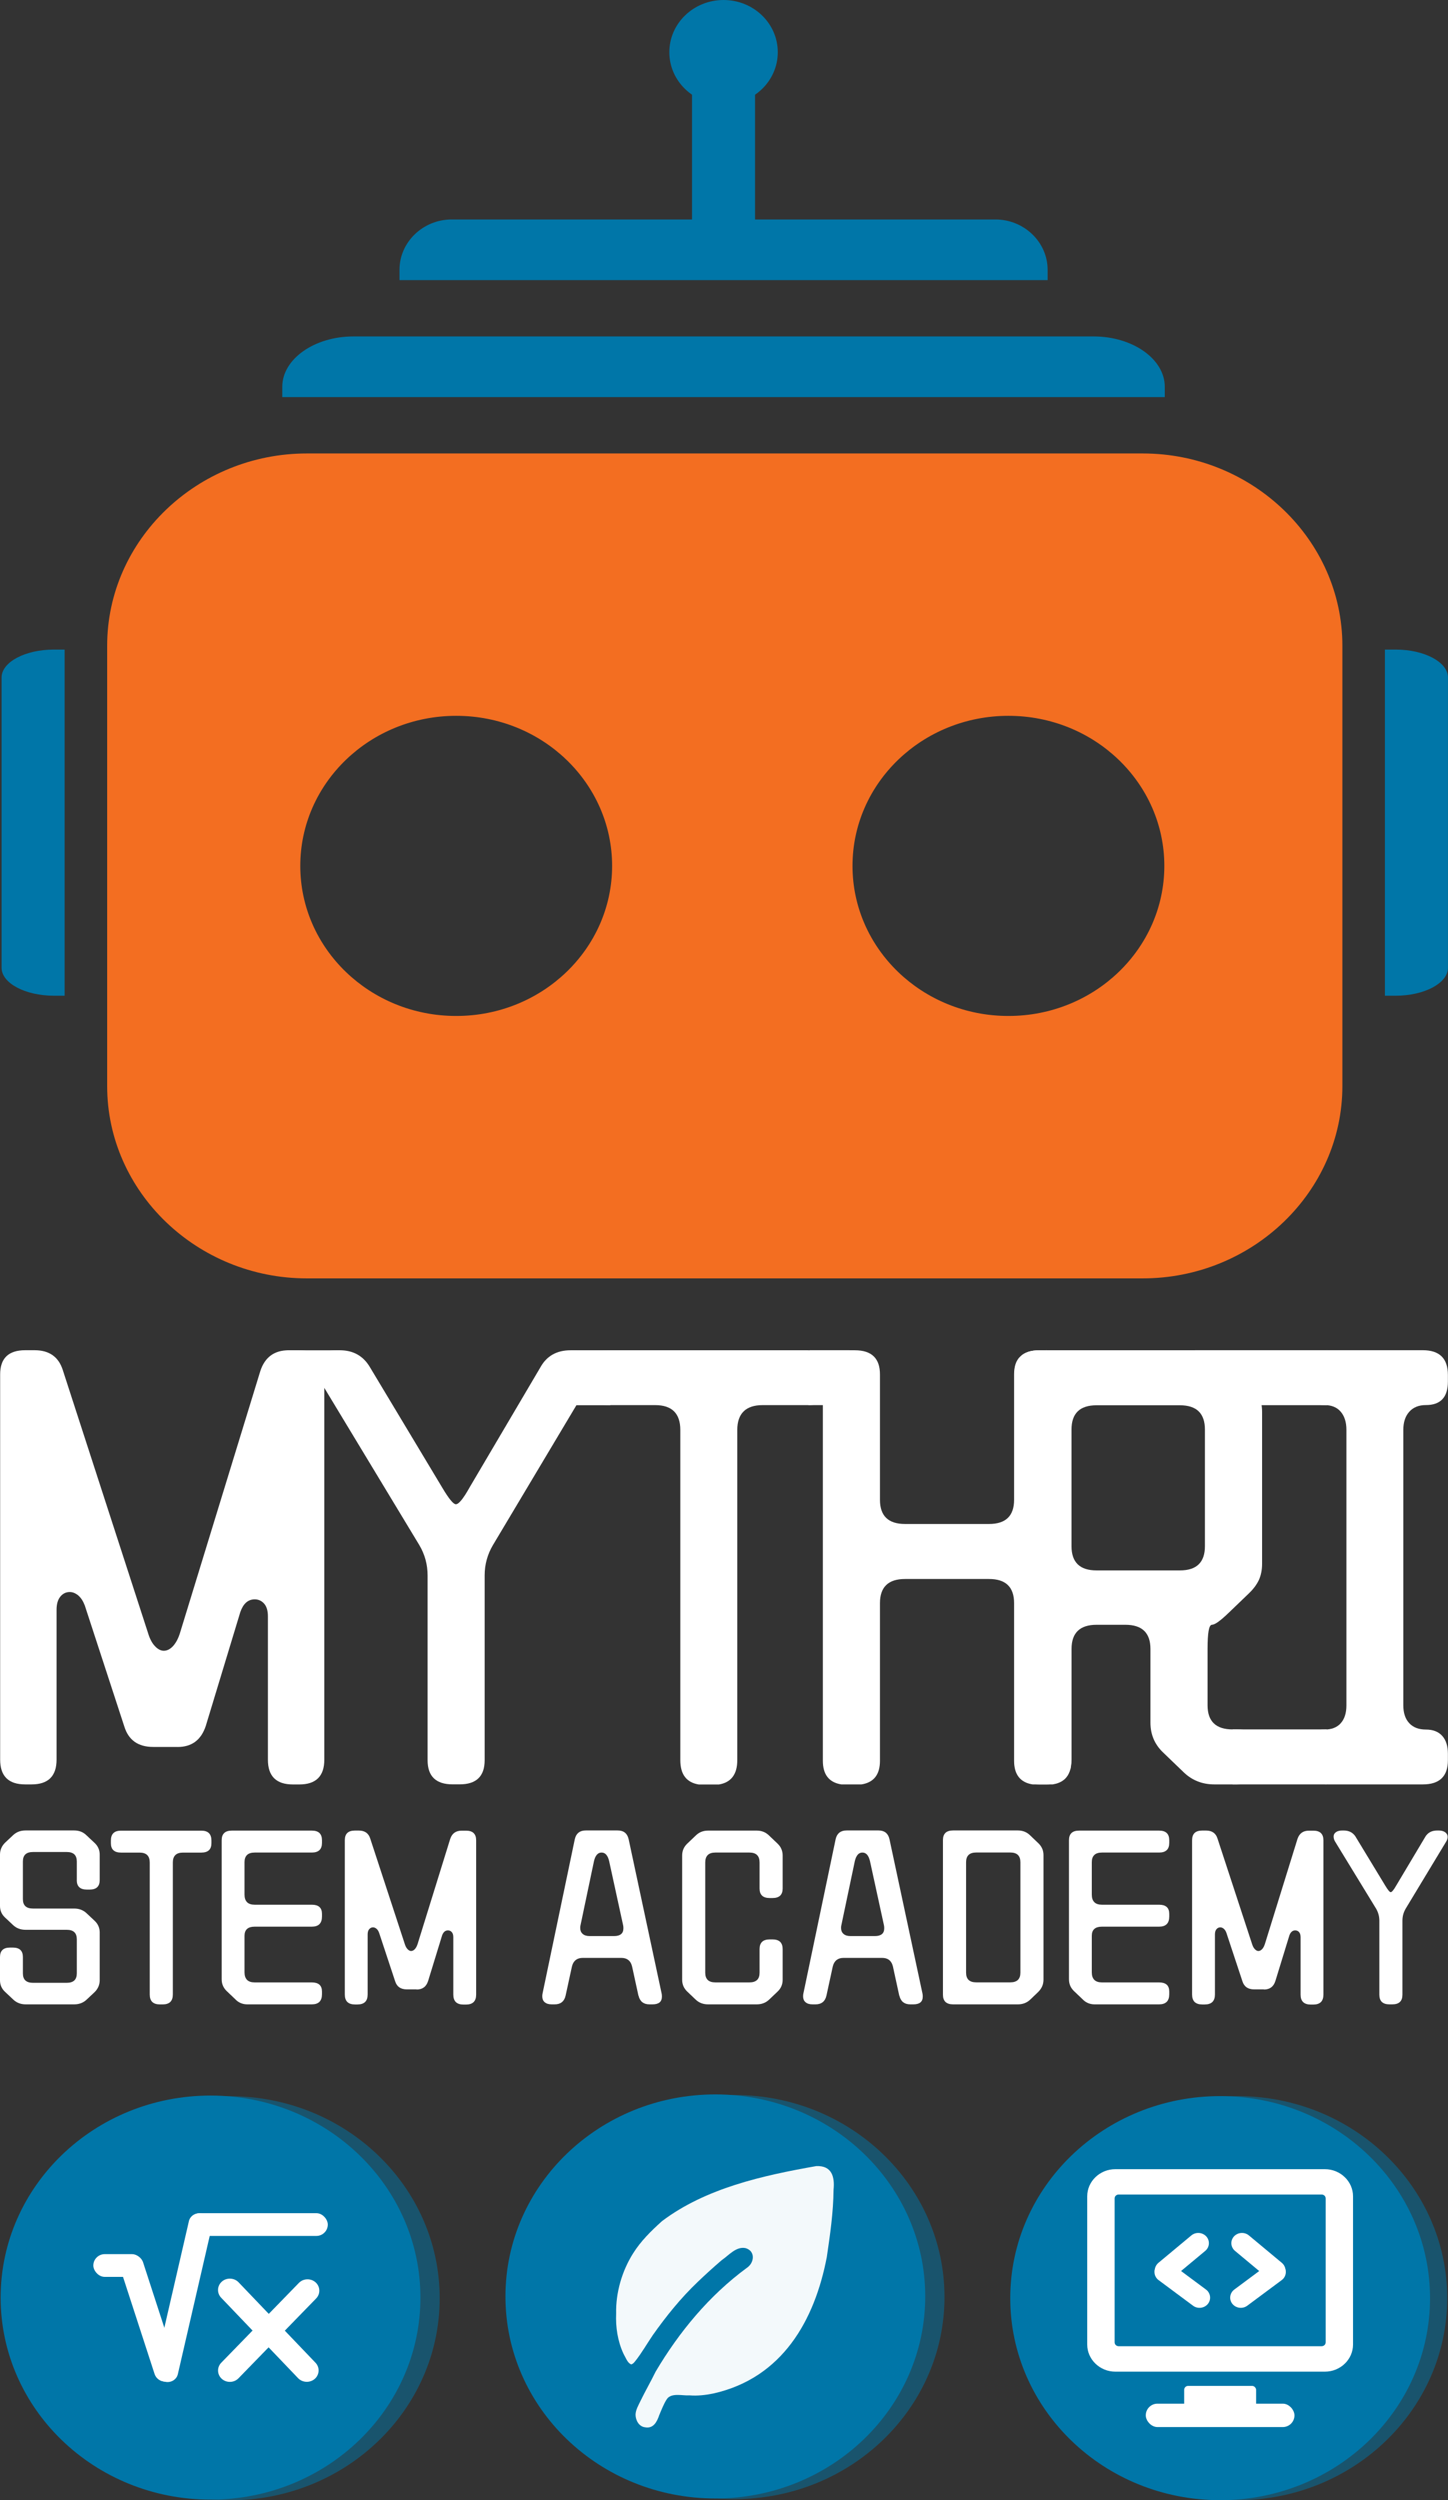
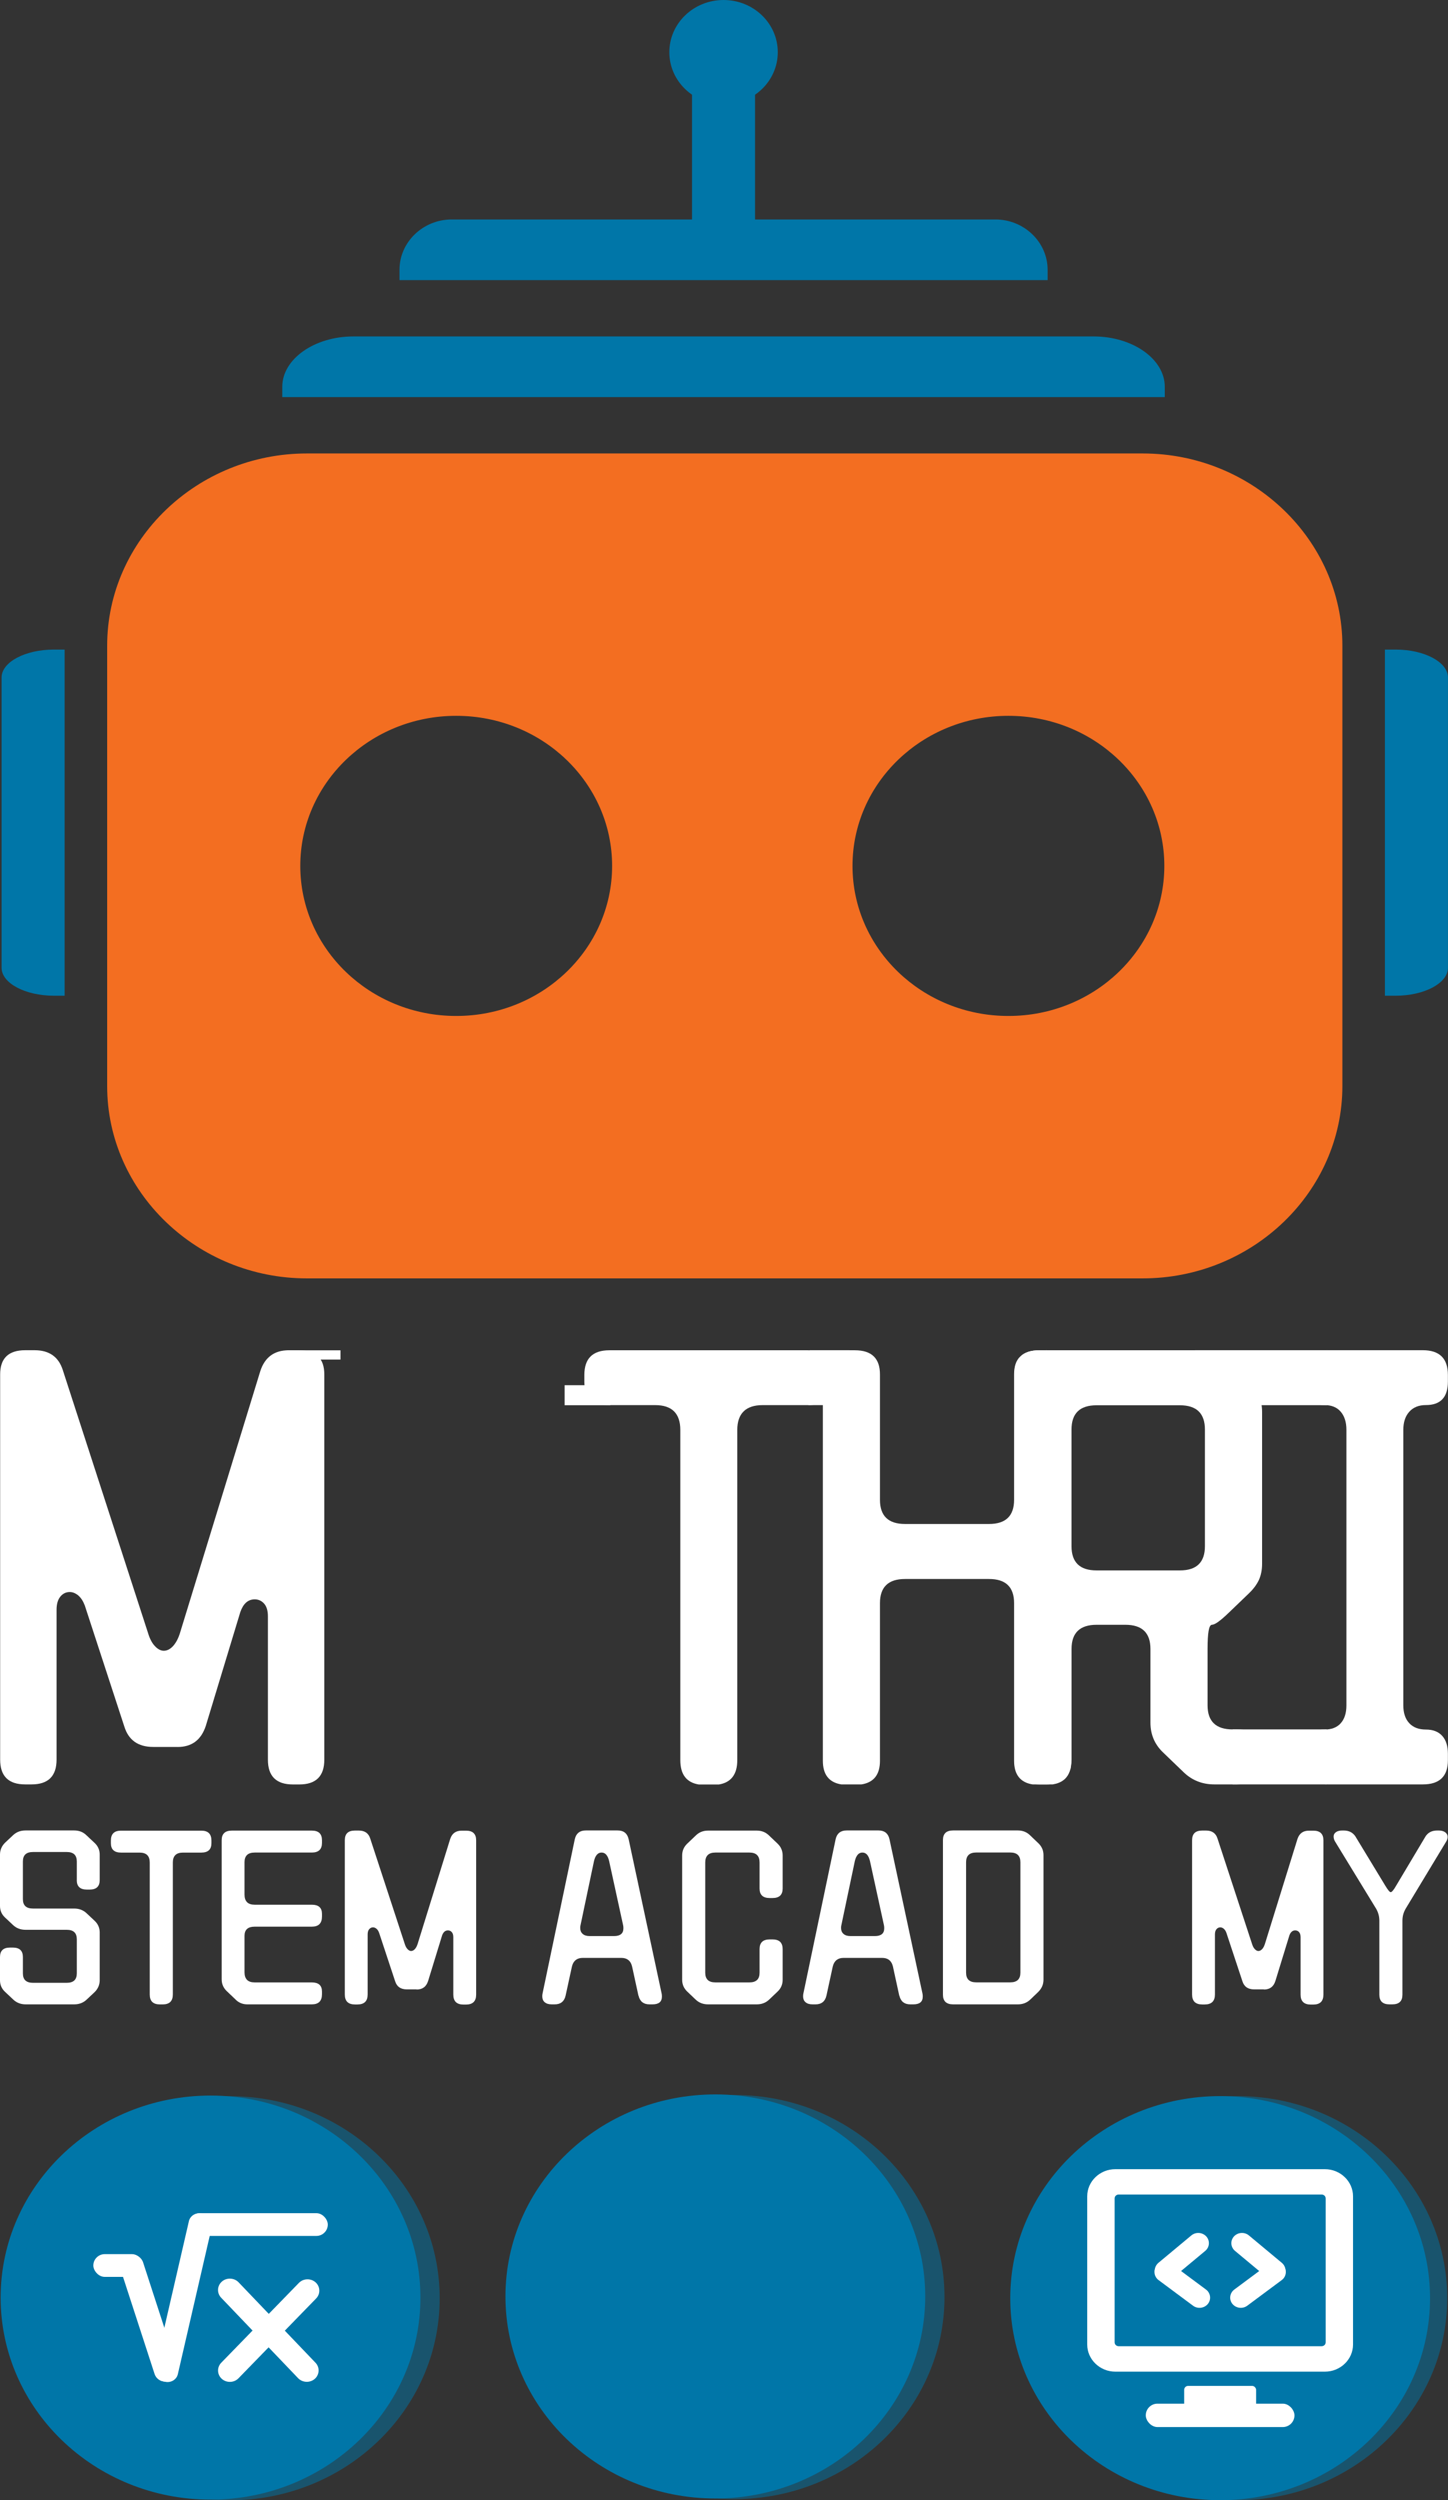
<svg xmlns="http://www.w3.org/2000/svg" id="Layer_2" data-name="Layer 2" viewBox="0 0 291.06 502.31">
  <rect x="0" y="0" width="291.06" height="502.31" fill="#333333" stroke="none" />
  <defs>
    <style>
      .cls-1 {
        opacity: .95;
      }

      .cls-1, .cls-2 {
        fill: #fff;
      }

      .cls-1, .cls-2, .cls-3, .cls-4, .cls-5 {
        stroke-width: 0px;
      }

      .cls-3, .cls-4 {
        fill: #0076a8;
      }

      .cls-4 {
        opacity: .5;
      }

      .cls-5 {
        fill: #f36e21;
      }
    </style>
  </defs>
  <g id="Layer_1-2" data-name="Layer 1">
    <g>
      <g>
        <g>
          <ellipse class="cls-3" cx="42.32" cy="461.59" rx="42.19" ry="40.59" />
          <ellipse class="cls-4" cx="46.19" cy="461.72" rx="42.19" ry="40.59" />
          <g>
            <rect class="cls-2" x="18.76" y="452.86" width="10.05" height="4.57" rx="2.29" ry="2.29" />
            <rect class="cls-2" x="37.93" y="444.63" width="27.96" height="4.57" rx="2.29" ry="2.29" />
            <path class="cls-2" d="M31.05,476.87l-6.82-20.97c-.39-1.2.31-2.49,1.56-2.86h0c1.25-.38,2.59.3,2.98,1.5l6.82,20.97c.39,1.2-.31,2.49-1.56,2.86h0c-1.25.38-2.59-.3-2.98-1.5Z" />
            <path class="cls-2" d="M59.92,477.78l-15.47-16.17c-.88-.92-.82-2.38.14-3.23h0c.96-.85,2.47-.79,3.36.13l15.47,16.17c.88.92.82,2.38-.14,3.23h0c-.96.85-2.47.79-3.36-.13Z" />
            <path class="cls-2" d="M44.47,474.68l15.61-16.04c.89-.92,2.4-.97,3.36-.11h0c.95.86,1,2.31.11,3.23l-15.61,16.04c-.89.92-2.4.97-3.36.11h0c-.95-.86-1-2.31-.11-3.23Z" />
            <path class="cls-2" d="M31.11,475.98l6.86-29.74c.25-1.09,1.38-1.78,2.52-1.54l.52.11c1.13.24,1.86,1.33,1.6,2.42l-6.86,29.74c-.25,1.09-1.38,1.78-2.52,1.54l-.52-.11c-1.13-.24-1.86-1.33-1.6-2.42Z" />
          </g>
        </g>
        <g>
          <g>
            <ellipse class="cls-3" cx="143.79" cy="461.36" rx="42.19" ry="40.59" />
            <ellipse class="cls-4" cx="147.66" cy="461.48" rx="42.19" ry="40.59" />
          </g>
-           <path class="cls-1" d="M126.81,474.98c-.72-.32-1.08-1.43-1.48-2.1-1.18-2.54-1.6-5.35-1.48-8.11-.09-4.15,1.16-8.52,3.43-12.1,1.53-2.43,3.57-4.45,5.81-6.46,8.79-6.61,20.19-9.14,30.99-11.04,3.17-.13,3.73,2.21,3.47,4.76-.03,4.51-.71,9.13-1.36,13.54-2.42,12.63-8.9,24.28-22.82,27.39-1.59.32-3.15.5-4.8.37-1.31.11-3.58-.58-4.51.73-.63.95-1.08,2.15-1.55,3.25-.45,1.34-1.18,2.74-2.82,2.44-1.26-.13-1.93-1.41-1.94-2.54.03-1,.58-1.87,1.02-2.81.93-1.91,2.06-3.87,3.01-5.82,4.71-7.97,10.78-15.31,18.32-20.85,1.56-1.02,1.79-3.4-.24-3.98-1.9-.39-3.37,1.46-4.79,2.42-1.61,1.38-3.27,2.88-4.8,4.35-3.4,3.23-6.4,6.95-9.07,10.74-1.14,1.68-2.18,3.5-3.44,5.11-.29.37-.59.71-.88.73h-.08Z" />
        </g>
        <g>
          <ellipse class="cls-3" cx="245.26" cy="461.7" rx="42.19" ry="40.59" />
          <ellipse class="cls-4" cx="248.71" cy="461.7" rx="42.19" ry="40.59" />
          <g>
            <g>
              <path class="cls-2" d="M266.31,435.79h-42.11c-3.12,0-5.66,2.45-5.66,5.45v29.78c0,3,2.55,5.45,5.66,5.45h42.11c3.12,0,5.66-2.45,5.66-5.45v-29.78c0-3-2.55-5.45-5.66-5.45ZM266.47,470.58c0,.43-.36.78-.81.78h-40.8c-.45,0-.81-.35-.81-.78v-28.92c0-.43.36-.78.81-.78h40.8c.45,0,.81.35.81.78v28.92Z" />
              <g>
                <path class="cls-2" d="M232.64,457.5h0c.77.85,2.12.95,3.01.21l6.61-5.5c.89-.74.99-2.04.22-2.9h0c-.77-.85-2.12-.95-3.01-.21l-6.61,5.5c-.89.74-.99,2.04-.22,2.9Z" />
                <path class="cls-2" d="M232.5,455.2h0c-.72.89-.54,2.19.39,2.88l6.92,5.14c.93.69,2.28.52,2.99-.37h0c.72-.89.54-2.19-.39-2.88l-6.92-5.14c-.93-.69-2.28-.52-2.99.37Z" />
                <path class="cls-2" d="M257.87,457.5h0c-.77.85-2.12.95-3.01.21l-6.61-5.5c-.89-.74-.99-2.04-.22-2.9h0c.77-.85,2.12-.95,3.01-.21l6.61,5.5c.89.74.99,2.04.22,2.9Z" />
                <path class="cls-2" d="M258.02,455.2h0c.72.89.54,2.19-.39,2.88l-6.92,5.14c-.93.69-2.28.52-2.99-.37h0c-.72-.89-.54-2.19.39-2.88l6.92-5.14c.93-.69,2.28-.52,2.99.37Z" />
              </g>
            </g>
            <g>
              <rect class="cls-2" x="230.31" y="482.9" width="29.89" height="4.7" rx="2.35" ry="2.35" />
              <rect class="cls-2" x="238.03" y="479.33" width="14.46" height="6.03" rx=".79" ry=".79" />
            </g>
          </g>
        </g>
      </g>
      <g>
        <path class="cls-2" d="M35.7,350.96h-4.92c-3.03,0-4.96-1.38-5.8-4.13l-7.94-24.3c-.34-.89-.78-1.56-1.32-2.01-.55-.45-1.11-.68-1.7-.68-.76,0-1.39.31-1.89.92-.5.61-.76,1.49-.76,2.62v30.13c0,3.32-1.68,4.98-5.04,4.98h-1.26c-3.36,0-5.04-1.66-5.04-4.98v-77.39c0-3.24,1.68-4.86,5.04-4.86h1.89c2.94,0,4.83,1.34,5.67,4.01l17.14,52.85c.34,1.13.8,2,1.39,2.61.58.61,1.17.91,1.76.91.67,0,1.3-.32,1.89-.97.58-.65,1.05-1.54,1.39-2.67l16.14-52.6c.92-2.75,2.81-4.13,5.67-4.13h2.14c3.36,0,5.04,1.62,5.04,4.86v77.39c0,3.32-1.68,4.98-5.04,4.98h-1.26c-3.37,0-5.04-1.66-5.04-4.98v-28.79c0-1.13-.25-1.99-.76-2.56-.51-.57-1.14-.86-1.89-.86-1.34,0-2.31.86-2.9,2.57l-6.93,22.84c-.93,2.84-2.82,4.25-5.67,4.25Z" />
-         <path class="cls-2" d="M74.36,274.67l14.5,24.14c1.34,2.27,2.27,3.4,2.77,3.4.58,0,1.51-1.13,2.77-3.4l14.24-24.14c1.26-2.26,3.28-3.4,6.05-3.4h.76c1.34,0,2.41.3,3.21.91.8.61,1.2,1.35,1.2,2.24s-.29,1.78-.88,2.67l-19.92,33.36c-1.09,1.86-1.64,3.88-1.64,6.06v37.12c0,3.24-1.68,4.85-5.04,4.85h-1.39c-3.36,0-5.04-1.62-5.04-4.85v-37.12c0-2.18-.55-4.2-1.64-6.06l-20.17-33.36c-.58-.89-.88-1.82-.88-2.79,0-.89.38-1.62,1.14-2.18.76-.56,1.81-.85,3.15-.85h.76c2.69,0,4.71,1.13,6.05,3.4Z" />
        <path class="cls-2" d="M162.35,271.27h-39.85c-3.36,0-5.04,1.65-5.04,4.95v1.35c0,3.17,1.68,4.72,5.04,4.72h9.21c3.36,0,5.04,1.68,5.04,4.99v66.34c0,2.86,1.23,4.48,3.71,4.89h4.03c2.45-.4,3.71-2.02,3.71-4.89v-66.34c0-3.3,1.72-4.99,5.08-4.99h9.07c3.36,0,5.04-1.55,5.04-4.72v-1.35c0-3.3-1.68-4.95-5.04-4.95Z" />
        <path class="cls-2" d="M210.29,271.27h-1.37c-1.68,0-2.94.4-3.78,1.21-.88.77-1.3,1.99-1.3,3.64v25.2c0,3.23-1.68,4.85-5.04,4.85h-16.88c-3.36,0-5.04-1.62-5.04-4.85v-25.2c0-3.23-1.68-4.85-5.04-4.85h-1.4c-3.36,0-5.04,1.62-5.04,4.85v77.62c0,2.76,1.23,4.35,3.71,4.75h4.06c2.49-.4,3.71-1.99,3.71-4.75v-31.67c0-3.23,1.68-4.85,5.04-4.85h16.88c3.36,0,5.04,1.62,5.04,4.85v31.67c0,2.76,1.23,4.35,3.71,4.75h4.06c1.82-.3,2.98-1.21,3.43-2.8.11-.27.18-.57.21-.88.04-.34.07-.71.07-1.08v-77.62c0-3.23-1.68-4.85-5.04-4.85Z" />
        <path class="cls-2" d="M243.6,326.42c.6,0,1.72-.81,3.4-2.43l4.03-3.87c.95-.91,1.61-1.82,2.03-2.73.42-.94.63-2.02.63-3.23v-30.49c0-2.36-.84-4.35-2.52-5.96l-4.17-4.01c-1.68-1.62-3.75-2.43-6.16-2.43h-31.9c-1.68,0-2.94.4-3.78,1.21-.84.81-1.26,2.02-1.26,3.64v77.39c0,3.34,1.68,4.99,5.04,4.99h1.4c2.52,0,4.1-.94,4.73-2.8.11-.27.18-.57.21-.88.07-.4.11-.84.11-1.31v-22.24c0-3.23,1.68-4.85,5.04-4.85h5.78c3.36,0,5.04,1.62,5.04,4.85v14.82c0,2.36.84,4.35,2.52,5.96l4.17,4.01c1.68,1.62,3.75,2.43,6.16,2.43h4.55c3.36,0,5.04-1.62,5.04-4.85v-1.35c0-3.23-1.68-4.85-5.04-4.85h-.88c-3.36,0-5.04-1.62-5.04-4.85v-11.32c0-3.23.28-4.85.88-4.85ZM242.2,310.62c0,3.27-1.68,4.88-5.04,4.88h-16.74c-3.36,0-5.04-1.62-5.04-4.88v-23.41c0-3.27,1.68-4.89,5.04-4.89h16.74c3.36,0,5.04,1.62,5.04,4.89v23.41Z" />
        <path class="cls-2" d="M262.94,348.74c.76-.85,1.85-1.27,3.28-1.27s2.52-.42,3.28-1.27,1.14-2.04,1.14-3.58v-55.37c0-1.53-.38-2.74-1.14-3.63-.76-.89-1.85-1.34-3.28-1.34s-2.52-.4-3.28-1.21c-.76-.81-1.14-1.98-1.14-3.51v-1.33c0-3.31,1.68-4.97,5.04-4.97h19.16c3.36,0,5.04,1.66,5.04,4.97v1.33c0,3.15-1.47,4.72-4.42,4.72-1.43,0-2.54.45-3.34,1.34-.8.89-1.2,2.1-1.2,3.63v55.37c0,1.53.4,2.73,1.2,3.58.8.85,1.91,1.27,3.34,1.27s2.52.43,3.28,1.27c.76.85,1.14,2.04,1.14,3.57v1.33c0,3.23-1.68,4.85-5.04,4.85h-19.16c-3.36,0-5.04-1.62-5.04-4.85v-1.33c0-1.53.38-2.72,1.14-3.57Z" />
        <rect class="cls-2" x="57.7" y="271.28" width="10.74" height="1.86" />
-         <rect class="cls-2" x="114.73" y="271.27" width="7.87" height="2.5" />
        <rect class="cls-2" x="113.49" y="278.29" width="9.19" height="4.02" />
        <rect class="cls-2" x="162.74" y="271.26" width="8.01" height="1.77" />
        <rect class="cls-2" x="162.49" y="280.98" width="3.69" height="1.31" />
        <rect class="cls-2" x="240.22" y="271.26" width="26.54" height="11.04" />
        <rect class="cls-2" x="247.76" y="347.44" width="18.92" height="11.05" />
        <path class="cls-2" d="M15.44,377.73v-3.76c0-1.27-.67-1.9-2.02-1.9h-6.79c-1.35,0-2.03.63-2.03,1.9v7.56c0,1.27.67,1.9,2.03,1.9h8.3c.98,0,1.81.32,2.48.95l1.62,1.52c.67.63,1.01,1.41,1.01,2.33v9.6c0,.92-.34,1.71-1.01,2.38l-1.62,1.52c-.67.63-1.5.95-2.48.95H5.16c-.98,0-1.81-.32-2.48-.95l-1.67-1.57c-.68-.63-1.01-1.41-1.01-2.33v-4.66c0-1.27.67-1.9,2.02-1.9h.56c1.35,0,2.02.63,2.02,1.9v3.28c0,1.27.67,1.9,2.03,1.9h6.79c1.35,0,2.02-.63,2.02-1.9v-6.85c0-1.27-.67-1.9-2.02-1.9H5.16c-1.01,0-1.86-.31-2.53-.95l-1.62-1.52c-.68-.63-1.01-1.41-1.01-2.33v-10.31c0-.92.34-1.71,1.01-2.38l1.62-1.52c.67-.63,1.5-.95,2.48-.95h9.82c.98,0,1.81.33,2.48,1l1.62,1.52c.67.63,1.01,1.41,1.01,2.33v5.13c0,1.27-.67,1.9-2.03,1.9h-.55c-1.35,0-2.03-.63-2.03-1.9Z" />
        <path class="cls-2" d="M24.33,367.78h16.13c1.36,0,2.04.66,2.04,1.99v.53c0,1.26-.68,1.89-2.04,1.89h-3.68c-1.36,0-2.04.66-2.04,1.99v26.52c0,1.33-.68,1.99-2.04,1.99h-.56c-1.36,0-2.04-.66-2.04-1.99v-26.52c0-1.33-.68-1.99-2.04-1.99h-3.73c-1.36,0-2.04-.63-2.04-1.89v-.53c0-1.33.68-1.99,2.04-1.99Z" />
        <path class="cls-2" d="M64.72,400.11v.53c0,1.36-.68,2.04-2.04,2.04h-12.97c-.99,0-1.82-.37-2.5-1.11l-1.63-1.55c-.68-.65-1.02-1.44-1.02-2.38v-27.93c0-1.29.68-1.94,2.04-1.94h16.08c1.36,0,2.04.65,2.04,1.94v.53c0,1.29-.68,1.94-2.04,1.94h-11.49c-1.36,0-2.04.65-2.04,1.94v6.5c0,1.36.68,2.04,2.04,2.04h11.49c1.36,0,2.04.61,2.04,1.84v.53c0,1.36-.68,2.04-2.04,2.04h-11.49c-1.36,0-2.04.61-2.04,1.84v7.32c0,1.36.68,2.04,2.04,2.04h11.49c1.36,0,2.04.61,2.04,1.84Z" />
        <path class="cls-2" d="M83.76,399.67h-1.99c-1.23,0-2.01-.55-2.35-1.65l-3.22-9.73c-.14-.36-.31-.63-.53-.81-.22-.18-.45-.27-.69-.27-.31,0-.56.12-.77.37s-.31.6-.31,1.05v12.07c0,1.33-.68,2-2.04,2h-.51c-1.36,0-2.04-.67-2.04-2v-31c0-1.3.68-1.94,2.04-1.94h.77c1.19,0,1.96.53,2.3,1.61l6.94,21.17c.14.45.32.8.56,1.05.24.24.48.37.71.37.27,0,.53-.13.77-.39.24-.26.42-.62.56-1.07l6.54-21.07c.37-1.1,1.14-1.65,2.3-1.65h.87c1.36,0,2.04.65,2.04,1.94v31c0,1.33-.68,2-2.04,2h-.51c-1.36,0-2.04-.67-2.04-2v-11.53c0-.45-.1-.8-.31-1.03-.2-.23-.46-.34-.77-.34-.54,0-.94.34-1.18,1.03l-2.81,9.15c-.37,1.14-1.14,1.7-2.3,1.7Z" />
        <path class="cls-2" d="M128.33,400.93l-1.27-5.84c-.27-1.17-1-1.75-2.19-1.75h-7.71c-1.19,0-1.92.58-2.2,1.75l-1.27,5.84c-.27,1.17-1,1.75-2.19,1.75h-.61c-.62,0-1.08-.15-1.41-.44s-.48-.68-.48-1.17c0-.23.02-.41.05-.54l6.49-31.04c.27-1.17,1-1.75,2.2-1.75h6.43c1.19,0,1.92.58,2.19,1.75l6.64,31.04c.03.13.05.33.05.59,0,1.04-.63,1.56-1.89,1.56h-.61c-1.19,0-1.92-.58-2.2-1.75ZM119.39,373.93l-2.71,12.89c-.04.13-.05.31-.05.53,0,.49.16.88.49,1.17.32.29.79.44,1.4.44h4.9c1.26,0,1.89-.52,1.89-1.56,0-.26-.02-.45-.05-.58l-2.81-12.89c-.27-1.17-.78-1.75-1.53-1.75s-1.26.58-1.53,1.75Z" />
        <path class="cls-2" d="M152.68,379.41v-5.24c0-1.33-.68-1.99-2.04-1.99h-6.84c-1.36,0-2.04.66-2.04,1.99v22.16c0,1.29.68,1.94,2.04,1.94h6.84c1.36,0,2.04-.65,2.04-1.94v-4.75c0-1.3.68-1.95,2.04-1.95h.56c1.36,0,2.04.65,2.04,1.95v6.16c0,.94-.34,1.73-1.02,2.37l-1.68,1.6c-.68.65-1.51.97-2.5.97h-9.8c-.99,0-1.82-.32-2.5-.97l-1.68-1.6c-.68-.65-1.02-1.44-1.02-2.37v-24.97c0-.94.34-1.73,1.02-2.38l1.68-1.6c.68-.68,1.51-1.02,2.5-1.02h9.8c.99,0,1.82.34,2.5,1.02l1.68,1.6c.68.65,1.02,1.44,1.02,2.38v6.64c0,1.27-.68,1.91-2.04,1.91h-.56c-1.36,0-2.04-.64-2.04-1.91Z" />
        <path class="cls-2" d="M180.76,400.93l-1.27-5.84c-.27-1.17-1-1.75-2.19-1.75h-7.71c-1.19,0-1.92.58-2.2,1.75l-1.27,5.84c-.27,1.17-1,1.75-2.19,1.75h-.61c-.62,0-1.08-.15-1.41-.44s-.48-.68-.48-1.17c0-.23.02-.41.05-.54l6.49-31.04c.27-1.17,1-1.75,2.2-1.75h6.43c1.19,0,1.92.58,2.19,1.75l6.64,31.04c.03.13.05.33.05.59,0,1.04-.63,1.56-1.89,1.56h-.61c-1.19,0-1.92-.58-2.2-1.75ZM171.82,373.93l-2.71,12.89c-.04.13-.05.31-.05.53,0,.49.16.88.49,1.17.32.29.79.44,1.4.44h4.9c1.26,0,1.89-.52,1.89-1.56,0-.26-.02-.45-.05-.58l-2.81-12.89c-.27-1.17-.78-1.75-1.53-1.75s-1.26.58-1.53,1.75Z" />
        <path class="cls-2" d="M208.73,400.15l-1.63,1.56c-.68.65-1.51.97-2.5.97h-13.02c-1.36,0-2.04-.65-2.04-1.95v-31.05c0-1.3.68-1.94,2.04-1.94h13.02c.99,0,1.82.34,2.5,1.02l1.63,1.56c.68.65,1.02,1.44,1.02,2.38v25.01c0,.94-.34,1.75-1.02,2.43ZM196.23,398.26h6.84c1.36,0,2.04-.65,2.04-1.95v-22.19c0-1.3-.68-1.95-2.04-1.95h-6.84c-1.36,0-2.04.65-2.04,1.95v22.19c0,1.3.68,1.95,2.04,1.95Z" />
-         <path class="cls-2" d="M235.03,400.11v.53c0,1.36-.68,2.04-2.04,2.04h-12.97c-.99,0-1.82-.37-2.5-1.11l-1.63-1.55c-.68-.65-1.02-1.44-1.02-2.38v-27.93c0-1.29.68-1.94,2.04-1.94h16.08c1.36,0,2.04.65,2.04,1.94v.53c0,1.29-.68,1.94-2.04,1.94h-11.49c-1.36,0-2.04.65-2.04,1.94v6.5c0,1.36.68,2.04,2.04,2.04h11.49c1.36,0,2.04.61,2.04,1.84v.53c0,1.36-.68,2.04-2.04,2.04h-11.49c-1.36,0-2.04.61-2.04,1.84v7.32c0,1.36.68,2.04,2.04,2.04h11.49c1.36,0,2.04.61,2.04,1.84Z" />
        <path class="cls-2" d="M254.07,399.67h-1.99c-1.23,0-2.01-.55-2.35-1.65l-3.22-9.73c-.14-.36-.31-.63-.53-.81-.22-.18-.45-.27-.69-.27-.31,0-.56.12-.77.37s-.31.6-.31,1.05v12.07c0,1.33-.68,2-2.04,2h-.51c-1.36,0-2.04-.67-2.04-2v-31c0-1.3.68-1.94,2.04-1.94h.77c1.19,0,1.96.53,2.3,1.61l6.94,21.17c.14.45.32.8.56,1.05.24.24.48.37.71.37.27,0,.53-.13.77-.39.24-.26.42-.62.56-1.07l6.54-21.07c.37-1.1,1.14-1.65,2.3-1.65h.87c1.36,0,2.04.65,2.04,1.94v31c0,1.33-.68,2-2.04,2h-.51c-1.36,0-2.04-.67-2.04-2v-11.53c0-.45-.1-.8-.31-1.03-.2-.23-.46-.34-.77-.34-.54,0-.94.34-1.18,1.03l-2.81,9.15c-.37,1.14-1.14,1.7-2.3,1.7Z" />
        <path class="cls-2" d="M272.55,369.11l5.87,9.67c.54.91.92,1.36,1.12,1.36.24,0,.61-.45,1.13-1.36l5.77-9.67c.51-.91,1.32-1.36,2.45-1.36h.31c.54,0,.98.12,1.3.36.32.24.49.54.49.9s-.12.71-.36,1.07l-8.07,13.36c-.44.75-.66,1.55-.66,2.43v14.87c0,1.3-.68,1.94-2.04,1.94h-.56c-1.36,0-2.04-.65-2.04-1.94v-14.87c0-.87-.22-1.68-.66-2.43l-8.17-13.36c-.24-.36-.36-.73-.36-1.12,0-.36.15-.65.46-.87.31-.23.73-.34,1.27-.34h.31c1.09,0,1.91.45,2.45,1.36Z" />
      </g>
      <g>
        <path class="cls-5" d="M229.68,91.1H61.69c-22.08,0-40.15,17.38-40.15,38.63v88.47c0,21.24,18.07,38.63,40.15,38.63h167.99c22.08,0,40.15-17.38,40.15-38.63v-88.47c0-21.24-18.07-38.63-40.15-38.63ZM91.7,204.11c-17.31,0-31.34-13.5-31.34-30.15s14.03-30.15,31.34-30.15,31.34,13.5,31.34,30.15-14.03,30.15-31.34,30.15ZM202.7,204.11c-17.31,0-31.34-13.5-31.34-30.15s14.03-30.15,31.34-30.15,31.34,13.5,31.34,30.15-14.03,30.15-31.34,30.15Z" />
        <path class="cls-3" d="M234.13,79.78v-2.08c0-5.56-6.44-10.11-14.31-10.11H71.05c-7.87,0-14.31,4.55-14.31,10.11v2.08h177.39Z" />
        <path class="cls-3" d="M278.38,130.5h2.16c5.78,0,10.51,2.52,10.51,5.61v58.32c0,3.08-4.73,5.61-10.51,5.61h-2.16v-69.53Z" />
-         <path class="cls-3" d="M12.99,130.5h-2.16c-5.78,0-10.51,2.52-10.51,5.61v58.32c0,3.08,4.73,5.61,10.51,5.61h2.16s0-69.53,0-69.53Z" />
+         <path class="cls-3" d="M12.99,130.5h-2.16c-5.78,0-10.51,2.52-10.51,5.61v58.32c0,3.08,4.73,5.61,10.51,5.61h2.16s0-69.53,0-69.53" />
        <g>
          <path class="cls-3" d="M210.58,56.28v-2.08c0-5.56-4.73-10.11-10.51-10.11h-109.26c-5.78,0-10.51,4.55-10.51,10.11v2.08h130.27Z" />
          <rect class="cls-3" x="139.1" y="16.31" width="12.67" height="29.75" />
          <ellipse class="cls-3" cx="145.44" cy="10.49" rx="10.9" ry="10.49" />
        </g>
      </g>
    </g>
  </g>
</svg>